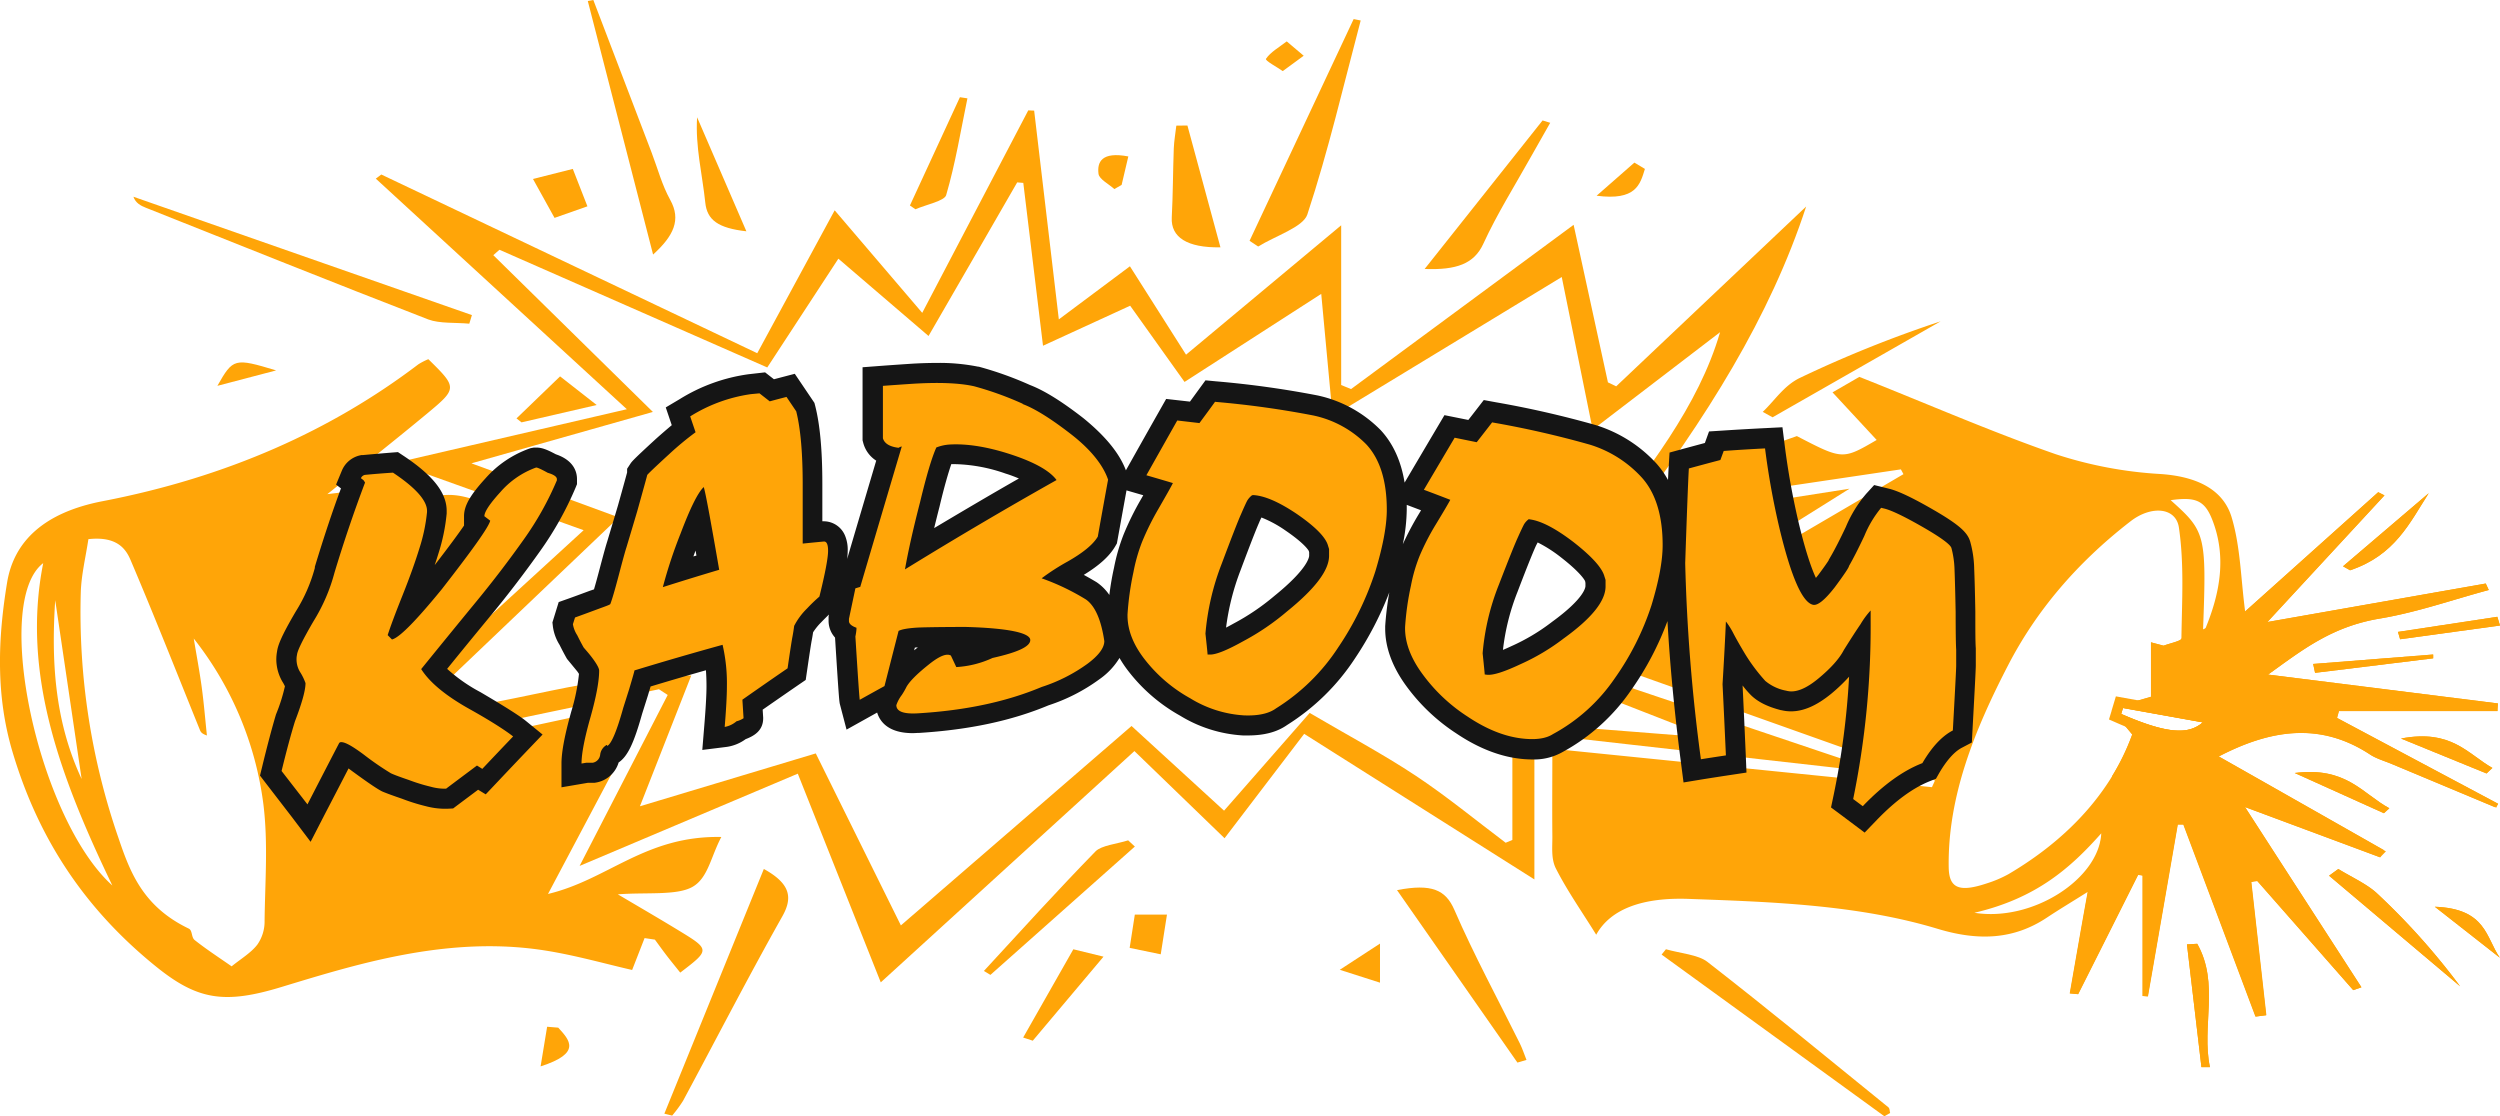
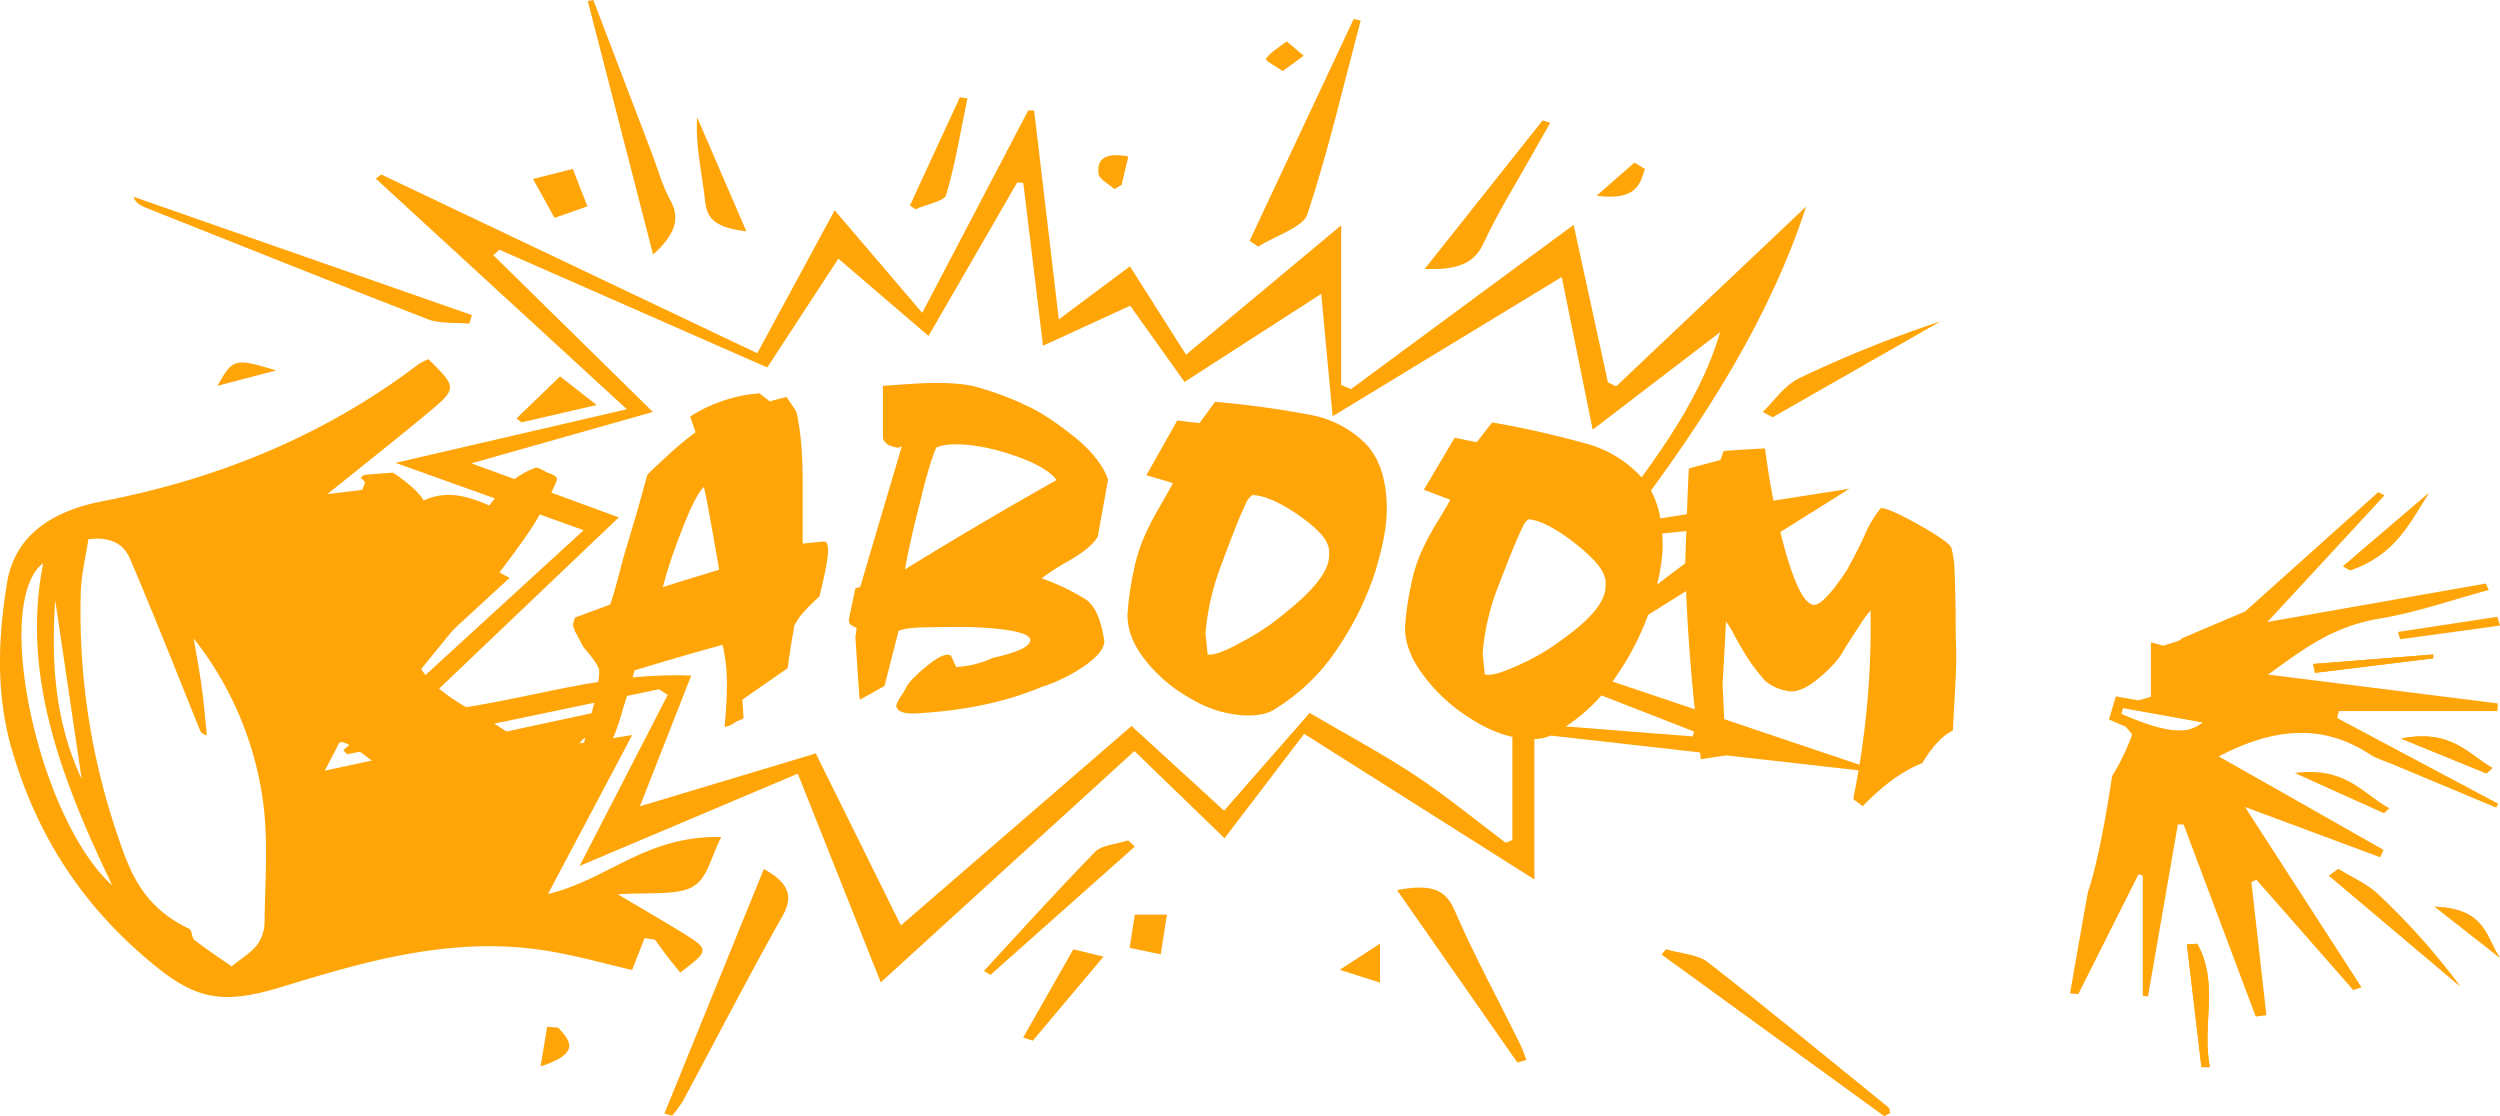
<svg xmlns="http://www.w3.org/2000/svg" viewBox="0 0 745.8 333">
  <defs>
    <style>.cls-1{fill:#ffa508;}.cls-2{fill:#ffa508;}.cls-3{fill:#ffa508;}.cls-4{fill:#ffa508;}.cls-5{fill: rgba(21,21,21,1);}</style>
  </defs>
  <g id="Layer_2" data-name="Layer 2">
    <g id="Layer_2-2" data-name="Layer 2">
-       <path class="cls-1" d="M697.11,214.13c.21-.67.43-1.33.64-2h47.3c0-.76.09-1.52.14-2.28l-68.58-8.61c10.2-7.31,18.92-14.29,33.29-16.7,11.18-1.87,21.72-5.62,32.55-8.53l-.9-1.93-65.14,11.48,34.93-37.78c-.63-.31-1.25-.63-1.87-.95l-39.7,35.58c-1.31-10-1.39-19.2-4-28-2.14-7.27-8.71-12.15-21.24-13a122.48,122.48,0,0,1-31.32-5.93c-19.58-6.82-38.22-15-58.53-23.05l-8,4.62,13.17,14.2c-10.17,5.92-10.17,5.92-23.81-1.16l-15.68,5.54,1.27,4.56c-8.12-.46-16.53-3.35-20,3.64,2,5.14,7,5.35,12.94,4.27,4-.74,8.07-1.47,12.14-2.08q20.16-3,40.36-6c.26.47.52.95.77,1.43L524.21,167c13.65,12.53,13.65,12.53,3.73,21l-19.33-10.75-31.43,20,100.06,35.58-.9,2L463.1,223.37c0,9-.08,17.47,0,25.9.05,3.32-.46,6.88,1.08,9.88,3.48,6.81,8.08,13.34,12,19.7,4.43-8,14.42-11.16,27.55-10.69,25.31.9,50.72,1.8,74.35,8.94,12.38,3.74,22.83,3.11,32.57-3.37,3.49-2.32,7.15-4.51,12.13-7.64-2,11-3.65,20.64-5.35,30.27l2.46.23q8.94-17.8,17.89-35.59l1.36.2v35.93l1.56.1q4.46-25.62,8.9-51.25h1.71q10.77,28.65,21.52,57.3l3.18-.41-4.47-39.72,1.84-.3L702,295.39l2.45-.85c-11.34-17.55-22.68-35.09-34.74-53.77l40.32,15,1.74-1.79-49.87-28.3c15.39-8,30.23-10.39,45.18-.55,1.82,1.2,4.31,1.91,6.51,2.83l30.73,12.86.93-1ZM589,272.3c18.38-4.3,28.61-13.28,37.85-23.7C626.21,262.14,606.39,275.08,589,272.3Zm41.09-40.73c-6.68,10.89-16.84,20.91-30.89,29.19a35,35,0,0,1-6.53,2.78c-8.16,2.72-11.23,1.47-11.33-4.77-.34-21,7.65-40.91,17.8-60.47,8.24-15.88,20.2-30.22,36.45-42.79,6.21-4.8,13.53-4.16,14.42,1.86,1.61,10.95.9,22.07.75,33.12,0,.72-3.45,1.42-5.3,2.13l-3.77-1v16.24l-10.34,3a1.16,1.16,0,0,0-.57,1.86c1.77,2.14,3.55,4.27,5.32,6.4A68.1,68.1,0,0,1,630.07,231.57ZM632.78,213l.54-1.78,23.83,4.29C652.66,219.48,645.73,218.62,632.78,213Zm24.39-23.82c0-.47,0-.94.05-1.39,1.06-28.41.73-29.28-9.67-38.58,7.27-1,10.06-.07,12.36,5.71,4.37,11,2.42,21.92-2,32.59C657.65,188,657.42,188.57,657.17,189.13Z" />
      <path class="cls-1" d="M202.31,277.48c-5.65-3.44-11.41-6.79-18-10.68,8.58-.66,17.53.41,22.22-2.2s5.51-9,8.66-14.91c-22.67-.46-33.74,12.71-51.71,17,8.34-15.74,16.45-31,25.12-47.41L173,221.77c1.91-4.17,12.88-3.35,8.94-10.18L87.18,232l64.88-59.64c-16.79-7.77,3.86-11.67,2.87-18.09-10.78-3.08-21-12.66-34.51-1l-7-7.78-15.76,1.92c10.84-8.73,20.35-16.23,29.59-23.9s9.22-7.83.53-16.36a20.11,20.11,0,0,0-3,1.55c-25.92,19.69-57,33.64-94.15,40.81-17.59,3.39-26.49,12.07-28.5,24.21-2.79,16.88-3.41,33.73,1.6,50.57,7.07,23.76,19.89,45.55,42.88,64.1C59,298.39,67.06,299.6,84,294.43c7.62-2.32,15.27-4.65,23.08-6.64,18-4.58,36.53-7.25,55.64-4.22,9.19,1.46,18,4,25.86,5.79,1.21-3.09,2.46-6.3,3.71-9.51l3.08.46c1.16,1.57,2.29,3.16,3.48,4.71s2.66,3.35,4.08,5.13C211.86,283.33,211.89,283.31,202.31,277.48ZM16.47,179.05q3.95,26.65,7.88,53.33C16.14,214.78,15.31,196.67,16.47,179.05Zm-3.59-11C6.34,201,18.06,232,33.51,264.16,11.48,244.31-2.46,179.77,12.88,168ZM78.93,274.65a12,12,0,0,1-2.14,7.12c-1.84,2.44-5.06,4.36-7.69,6.51-3.71-2.59-7.56-5.09-11-7.82-1.09-.85-.62-2.87-1.79-3.44-13.57-6.53-17.45-16.65-20.92-26.89a206,206,0,0,1-11.29-73.49c.18-5.27,1.48-10.52,2.27-15.8,8.34-.91,11.09,2.72,12.57,6.2,7.15,16.79,13.8,33.68,20.62,50.54.25.61.41,1.25,2.17,1.83-.51-4.79-.9-9.6-1.55-14.39s-1.58-9.68-2.38-14.53a100.22,100.22,0,0,1,20.79,49.56C80,251.5,79.07,263.11,78.93,274.65Z" />
      <path class="cls-2" d="M467.29,198.69l84.45-52.9-66.6,10.44c23.94-31.45,42.93-61.75,53.67-94.62l-56.67,53.64-2.46-1.18c-3.36-15.43-6.72-30.85-10.24-47l-66.4,49-2.94-1.21V67.21l-46.28,38.6C347.9,96.48,343,88.72,337.08,79.44L315.87,95.28,308.51,33l-1.76-.07c-10.22,19.53-20.44,39.05-31.63,60.4L249,62.74,225.9,105.37,113.75,52.06l-1.64,1.23L187,122.08l-69,16,56.11,20.09c-24.55,22.47-48.12,44.06-71.69,65.65l1.16,1.21,93-19.41,2.61,1.7c-8.72,16.93-17.44,33.85-26.28,51L238,230.8l24.75,62.26,75.67-69,26.89,26,23.75-31.14,68.68,43.43V218.89L556.17,230l.43-1.23Zm37.74,21-53.86-4.23v35.11l-2,.84c-8.9-6.69-17.36-13.7-26.84-20-9.67-6.41-20.34-12.1-31.63-18.73l-25.54,29.16-27.6-25.26c-23.92,20.67-46.37,40.08-68.81,59.49l-25.39-51.31-52.46,15.77,15.31-39c-30.11-1.16-54.27,9.59-82.78,11.11l61.16-58.29-43.95-16.13,54.13-15.33L147.16,76.12,149,74.51l79.89,35.11L250.1,77.17,277,100.23c9.4-16.28,17.93-31,26.45-45.82l1.82.15c1.9,15.71,3.8,31.43,5.88,48.58l26-11.94,16.22,22.74,40.78-26.27c1.09,11.74,2.16,23.16,3.4,36.5l68.35-41.53c3.16,15.57,6.05,29.83,9.23,45.54l38-29.08c-6.41,22.07-21.69,41.42-37.76,62.06L517.49,157c-8.63,6.49-18.31,13.58-27.68,20.87s-18.73,15-28.76,23.06l44.3,17.3C505.24,218.72,505.13,219.18,505,219.65Z" />
      <path class="cls-2" d="M372.77,71.84,403.82,5.69l2.1.42C400.8,25.42,396.32,44.84,390,64c-1.25,3.76-9.59,6.39-14.66,9.54Z" />
      <path class="cls-2" d="M227.87,259.23c8,4.43,8.65,8.58,5.5,14.16-10.27,18.24-19.75,36.69-29.6,55a40,40,0,0,1-3.25,4.42l-2.33-.58Z" />
      <path class="cls-2" d="M194.83,75.94C188.15,50,181.75,25.14,175.35.3L177,0l17.4,45.55c1.8,4.71,3.05,9.57,5.55,14.1C203.23,65.55,201,70.33,194.83,75.94Z" />
      <path class="cls-2" d="M416.76,265.54c10.38-2,14.51-.09,17.12,5.92,5.81,13.4,12.94,26.53,19.5,39.78.8,1.62,1.34,3.3,2,4.95l-2.7.8Z" />
      <path class="cls-2" d="M562.14,333l-66.45-48.23,1.29-1.59c4.18,1.2,9.62,1.62,12.34,3.74,18.33,14.25,36.09,28.86,54,43.39.48.39.37,1.13.54,1.71Z" />
      <path class="cls-2" d="M140,96.56c-4.1-.38-8.85,0-12.2-1.25C99.58,84.38,71.61,73.14,43.57,62c-1.62-.64-3.11-1.43-3.77-3.31L140.78,94Z" />
      <path class="cls-2" d="M425,80.24l35.18-44.31,2.28.7c-1.88,3.32-3.78,6.63-5.64,9.95-4.85,8.69-10.24,17.26-14.31,26.13C439.76,78.72,434.48,80.6,425,80.24Z" />
-       <path class="cls-2" d="M354.23,37.44l9.85,36.34c-9.92.18-14.82-3-14.52-8.89.36-6.85.35-13.72.6-20.58.09-2.28.5-4.55.76-6.83Z" />
      <path class="cls-2" d="M293.52,289.65c11-11.93,21.85-23.94,33.3-35.67,1.76-1.79,6.42-2.22,9.73-3.29l2,1.85-43.09,38.29Z" />
      <path class="cls-2" d="M525.86,122.87c3.63-3.44,6.3-7.82,11.07-10.13a355.57,355.57,0,0,1,42-16.88l-50.14,28.63Z" />
      <path class="cls-2" d="M271.45,61.3,286.36,29l2.24.34c-2,9.64-3.55,19.34-6.34,28.87-.52,1.76-6,2.83-9.17,4.22Z" />
      <path class="cls-2" d="M222.66,69c-8.39-.94-11.73-3.35-12.26-8.56-.87-8.39-3-16.71-2.44-25.45Z" />
      <path class="cls-1" d="M733.91,294.24l-39.1-33,2.76-2c3.95,2.45,8.66,4.51,11.7,7.42A206.3,206.3,0,0,1,733.91,294.24Z" />
      <path class="cls-2" d="M320.2,283.19l9,2.2-21.1,25.07-2.87-.94C310.17,300.84,315.11,292.16,320.2,283.19Z" />
      <path class="cls-1" d="M659.27,318.35h-2.54l-4.32-36.62,3.07-.18C662.2,293.46,656.69,306.16,659.27,318.35Z" />
      <path class="cls-2" d="M165.43,65,159,53.39l11.88-3,4.36,11.16Z" />
      <path class="cls-2" d="M154.08,124.82l13-12.54L178,120.82,155.58,126Z" />
      <path class="cls-1" d="M724.51,147.13c-5.69,8.87-10.07,18.51-23.46,23l-2.1-1.18Z" />
      <path class="cls-2" d="M348.13,272.84c-.69,4.43-1.24,7.93-1.86,11.85L337,282.77c.51-3.29,1-6.49,1.54-9.93Z" />
      <path class="cls-1" d="M743.53,229.09l-1.75,1.65-25.52-10.42C731.33,217.44,736.12,224.89,743.53,229.09Z" />
      <path class="cls-1" d="M712.79,241.12l-1.63,1.48-26.6-12C700,228.64,704.74,236.76,712.79,241.12Z" />
      <path class="cls-1" d="M745.75,285.71,726.36,270.5C741.74,271.07,741.57,279.72,745.75,285.71Z" />
      <path class="cls-2" d="M490.71,50.39c-1.44,4.7-2.67,9.53-14.41,8l11.27-9.88Z" />
      <path class="cls-1" d="M725.87,195.25c0,.38,0,.76,0,1.14l-35.24,4.33c-.19-.89-.37-1.77-.56-2.65Z" />
-       <path class="cls-1" d="M745.8,186.59,716,190.7l-.66-2.19L745,184C745.27,184.84,745.53,185.71,745.8,186.59Z" />
      <path class="cls-2" d="M336.6,46.67l-2,8.5-2.17,1.23c-1.65-1.5-4.49-2.92-4.72-4.52C327.25,48.33,328.65,45.15,336.6,46.67Z" />
      <path class="cls-2" d="M399.68,289.31l12-7.82v11.66Z" />
      <path class="cls-2" d="M166.54,306.57c3.45,3.79,7,7.6-5.27,11.56.8-4.85,1.38-8.34,1.95-11.83Z" />
      <path class="cls-2" d="M388.92,16.63l-6.25,4.58c-1.77-1.26-5.34-3.11-5-3.67,1.34-2,4-3.5,6.19-5.19Z" />
      <path class="cls-2" d="M64.85,115.1c4.69-8.26,5.07-8.35,17.53-4.6Z" />
      <path class="cls-2" d="M659.27,318.35h-2.54l-4.32-36.62,3.07-.18C662.2,293.46,656.69,306.16,659.27,318.35Z" />
-       <path class="cls-2" d="M712.79,241.12l-1.63,1.48-26.6-12C700,228.64,704.74,236.76,712.79,241.12Z" />
      <path class="cls-2" d="M699,168.92l25.56-21.79c-5.69,8.87-10.07,18.51-23.46,23Z" />
      <path class="cls-2" d="M690.06,198.07l35.81-2.82c0,.38,0,.76,0,1.14l-35.24,4.33C690.43,199.83,690.25,199,690.06,198.07Z" />
      <path class="cls-2" d="M733.91,294.24l-39.1-33,2.76-2c3.95,2.45,8.66,4.51,11.7,7.42A206.3,206.3,0,0,1,733.91,294.24Z" />
      <path class="cls-2" d="M745.75,285.71,726.36,270.5C741.74,271.07,741.57,279.72,745.75,285.71Z" />
      <path class="cls-2" d="M716.26,220.32c15.07-2.88,19.86,4.57,27.27,8.77l-1.75,1.65Z" />
      <path class="cls-2" d="M697.23,214.2l.52-2.07h47.3c0-.76.09-1.52.14-2.28l-68.58-8.61c10.2-7.31,18.92-14.29,33.29-16.7,11.18-1.87,21.72-5.62,32.55-8.53l-.9-1.93-65.14,11.48,34.93-37.78c-.63-.31-1.25-.63-1.87-.95l-39.7,35.58-11.89,5.05-.66.28-6.48,2.75c0,.72-3.45,1.42-5.3,2.13l-3.77-1v16.24l-10.15,2.92a1.29,1.29,0,0,0-.64,2.07l5.2,6.25a68.1,68.1,0,0,1-6,12.45c-1.34,9.06-4.17,25.79-7.2,34.52-2,11-3.65,20.64-5.35,30.27l2.46.23q9-17.86,17.94-35.7l1.31.31v35.93l1.55.13q4.46-25.63,8.91-51.28h1.71q10.77,28.65,21.52,57.3l3.18-.41-4.47-39.72,1.51-.67q14.45,16.44,28.88,32.9l2.45-.85c-11.34-17.55-22.68-35.09-34.74-53.77l40.32,15,1-2.2q-24.62-14-49.15-27.89c15.39-8,30.23-10.39,45.18-.55,1.82,1.2,4.31,1.91,6.51,2.83l31.1,13,.55-1.17ZM632.78,213l.54-1.78,23.83,4.29C652.66,219.48,645.73,218.62,632.78,213Z" />
      <path class="cls-2" d="M715.38,188.51,745,184c.27.87.53,1.74.8,2.62L716,190.7Z" />
      <path class="cls-3" d="M633.32,211.17l23.83,4.29a10.07,10.07,0,0,1-7.07,2.49c-4.18,0-9.7-1.67-17.3-5l.54-1.78m-2.11-3.43-.77,2.57-.51,1.69,0,.07-.78,2.56,2.44,1.07c8.3,3.63,14,5.25,18.51,5.25a13,13,0,0,0,9.07-3.25l4.58-4.11-6.05-1.08-20.28-3.65-3.55-.64-2.64-.48Z" />
-       <path class="cls-5" d="M87,243.64l-7.7-10-1.74-2.27.68-2.78c1.5-6.16,2.85-11.26,4-15.15l.06-.21.08-.21A51.18,51.18,0,0,0,85,204.71l-.48-.91a13.25,13.25,0,0,1-2.09-7.19,12.69,12.69,0,0,1,.22-2.25c.22-1.64,1-4.14,5.62-12a47.65,47.65,0,0,0,5.65-12.92l0-.17,0-.17c2.43-8,5-15.9,7.8-23.4l-1.46-1.13,1.75-4.23a7.67,7.67,0,0,1,5.33-4.48l.44-.1.44,0c2.81-.26,5.61-.5,8.42-.73l2.07-.16,1.72,1.14c8.75,5.82,12.82,11,12.82,16.38v.55l0,.26a56.13,56.13,0,0,1-2.48,12c-.33,1.08-.7,2.21-1.09,3.38,4.57-5.93,7.22-9.56,8.75-11.8V154c0-3.07,1.77-6.22,6.32-11.21a31.62,31.62,0,0,1,13.1-8.94l.43-.15,1-.18H160c1.56,0,3,.49,5.81,2,5.48,1.85,6.32,5.4,6.32,7.4v1.52l-.44,1.08a98.72,98.72,0,0,1-10.5,18.79c-4.51,6.36-9.34,12.7-14.41,18.87-4.36,5.27-8.85,10.75-13.39,16.36a48.93,48.93,0,0,0,9.76,6.85l.1.05c7.18,4.21,11.76,7.11,13.61,8.61l5,4.08-4.48,4.68q-4.59,4.81-9.17,9.66l-3.31,3.5-2.27-1.38-6,4.49-1.46,1.1-1.83.09c-.25,0-.52,0-.79,0a22.47,22.47,0,0,1-5.53-.77,57.93,57.93,0,0,1-7.09-2.22c-2.61-.89-4.41-1.55-5.65-2.06l-.25-.11-.24-.12c-1.09-.58-3-1.75-8.81-6l-1-.75q-3.48,6.74-7,13.5l-4.32,8.39Zm462.3-.48-3.07-2.28.79-3.75a234.44,234.44,0,0,0,4.6-35.26,51,51,0,0,1-5.34,5.1c-4.35,3.54-8.25,5.24-12,5.24a11.8,11.8,0,0,1-2.46-.26l-.4-.09-.11,0c-3.94-1-6.85-2.44-8.9-4.42a27.63,27.63,0,0,1-2.56-2.95c.34,7,.65,13.92.94,20.62l.22,5.36-5.3.8c-2.47.37-4.94.76-7.41,1.15l-6.07,1-.79-6.09c-1.92-14.84-3.26-28.91-4-42.05a89.32,89.32,0,0,1-10.85,20.61,58.73,58.73,0,0,1-20.27,18.36,17.3,17.3,0,0,1-9.24,2.31,31.93,31.93,0,0,1-4.12-.28c-6-.77-12.26-3.28-18.47-7.46a56.87,56.87,0,0,1-15-14.22c-4.14-5.69-6.26-11.44-6.26-17.07v-.73a93.78,93.78,0,0,1,1.23-10.09,99.5,99.5,0,0,1-10.24,19.7A66.3,66.3,0,0,1,384,216.26c-3,2.12-6.83,3.14-11.75,3.14l-1.46,0a40.43,40.43,0,0,1-18.74-5.9,50.55,50.55,0,0,1-15.27-13.08,34.77,34.77,0,0,1-2.81-4.14,21.06,21.06,0,0,1-6,6.36,53.88,53.88,0,0,1-15.17,7.77c-11,4.6-23.61,7.29-38.51,8.23-.71,0-1.37.07-2,.07-7.43,0-9.84-3.57-10.62-6.14l-9.13,5.09-1.95-7.46c-.21-.8-.3-1.16-1.48-20v0a7.41,7.41,0,0,1-1.93-5v-1.29l.12-.58c-.52.49-1.28,1.24-2.36,2.35a17.57,17.57,0,0,0-2.38,2.95c-.12.83-.26,1.66-.42,2.48s-.48,2.84-1.4,9.14l-.38,2.59-2.15,1.47c-3.55,2.44-7.13,4.92-10.69,7.4l.15,2.38v.19c0,3.86-3,5.37-5.24,6.23a12.52,12.52,0,0,1-5.62,2.3l-7.3.91.6-7.33c.43-5.18.65-9.13.65-11.72,0-1.68-.06-3.25-.17-4.72-5.5,1.56-11,3.18-16.51,4.84-.21.73-.81,2.73-.81,2.73l-1.72,5.44c-2.45,8.76-4.31,12.67-7,14.5a8.53,8.53,0,0,1-6.79,6l-.4.07H177l-1.56,0h-.09l-7.85,1.34v-7.08c0-3.56,1-8.63,2.92-15.52a58.92,58.92,0,0,0,2.3-11.23c-.11-.18-.28-.43-.49-.73L169.51,197l-.35-.42-.27-.47c-.66-1.19-1.32-2.44-1.95-3.72a13.74,13.74,0,0,1-2-5.48l-.14-1.23,1.87-6.07,2.82-1c1.7-.6,3.85-1.4,6.47-2.37l1.24-.42c.37-1.25.89-3.1,1.61-5.84,1.54-5.85,2.07-7.63,2.34-8.45l3.16-10.59c1.79-6.38,2.5-9,2.77-10v-1.1l1-1.53c.42-.61.78-1.14,7.45-7.25l.07-.07c2.05-1.82,3.61-3.16,4.8-4.15l-1.79-5.3,4.16-2.47a52.39,52.39,0,0,1,20.47-7.42l5-.57,2.64,2.06,6.22-1.63,5.86,8.68.26,1c1.41,5.63,2.1,13.2,2.1,23.14v11.18h.4a6.9,6.9,0,0,1,6.38,4.3,10.94,10.94,0,0,1,.79,4.45,21.49,21.49,0,0,1-.17,2.49q4.33-14.69,8.67-29.33a9,9,0,0,1-3.87-5.31l-.2-.75v-21.8l5.52-.42c2.81-.21,5.62-.4,8.43-.59s5.62-.28,8.11-.28a58.43,58.43,0,0,1,12.43,1.12l.18,0a103.05,103.05,0,0,1,15.28,5.47c4.27,1.64,9.48,4.87,15.93,9.89l.11.09c6.53,5.34,10.65,10.41,12.57,15.47l.85-1.51q4.6-8.21,9.22-16.36l1.94-3.43,7.1.8,4.63-6.35,3.39.32a286.49,286.49,0,0,1,30,4.18,37.45,37.45,0,0,1,18.78,10.26l.1.1c3.7,4,6.09,9.22,7.13,15.65l.55-.93q4.59-7.8,9.18-15.55l2.16-3.64,7.12,1.43c.8-1,4.61-5.94,4.61-5.94l3.58.66a293,293,0,0,1,29.77,6.8,40.9,40.9,0,0,1,18.36,11.7l.09.11a26.7,26.7,0,0,1,3.16,4.57c.08-1.71.14-3,.2-3.91l.26-4.26,4.12-1.13,6.42-1.73,1.24-3.44,3.91-.25c4.12-.27,8.31-.51,12.45-.72l5.54-.28.69,5.51a224.56,224.56,0,0,0,4.19,23.15c2.17,9,3.93,13.79,5.1,16.28l.8-1c1.66-2.24,2.55-3.52,3-4.23v-.1l.8-1.38c1.15-2,2.61-4.85,4.33-8.49a37.55,37.55,0,0,1,6.06-9.88l2.39-2.62,4.42,1.09c1.75.44,5,1.54,12.87,6.07,8.48,4.87,10.54,7.11,11.34,9.64a32.41,32.41,0,0,1,1.2,7.73v.16c.13,3.07.25,7.33.35,13v.11c0,5.42,0,9.09.14,10.92v5c0,.79-.12,3.73-1,19.68l-.18,3.4-3,1.58c-2.19,1.14-4.5,3.72-6.7,7.47l-1,1.76-1.9.76c-5,2-10.26,5.86-15.73,11.52l-3.65,3.79ZM272.71,194l.46-.37.65-.51-.9.07Zm185.55-31.31c-.55,1.18-2,4.54-5.57,13.91a67.32,67.32,0,0,0-4.33,17.28c.76-.31,1.62-.7,2.63-1.17a59.41,59.41,0,0,0,11.76-7l.22-.17c9.74-7.06,10-10.36,10-10.71v-1s-.08-.24-.08-.24l0-.18s-.82-2.15-7.17-7.1a41,41,0,0,0-7-4.49Zm-82.6-6.88c-.56,1.23-2,4.73-5.62,14.42a72.64,72.64,0,0,0-4.28,17c.66-.34,1.4-.74,2.24-1.21a68.5,68.5,0,0,0,12-8.1l.19-.16c10.07-8.14,10.36-11.64,10.36-12v-1s-.07-.22-.07-.22l0-.1c-.12-.26-1.2-2.22-7-6.18a35,35,0,0,0-7.16-3.88C376.11,154.74,375.66,155.78,375.66,155.78Zm-52.32,15.7c1.21.66,2.44,1.36,3.68,2.1l.18.11.18.13a14.52,14.52,0,0,1,3.56,3.64c.35-2.82.81-5.51,1.38-8.05a56.37,56.37,0,0,1,2.88-10A85.49,85.49,0,0,1,340.34,149l.72-1.26-5-1.45-2.87,15.83-.54.93C330.9,166,327.92,168.67,323.34,171.48ZM206.86,166l.9-.27c-.09-.51-.18-1-.26-1.48C207.28,164.83,207.06,165.41,206.86,166Zm212.8-15.39c0,.47,0,.94,0,1.41a52.92,52.92,0,0,1-1.17,10.33,90.85,90.85,0,0,1,4.64-8.79l.8-1.33Zm-135.89-12.1c-.82,2.42-2,6.32-3.48,12.58q-.87,3.38-1.61,6.45c8.4-5,16.85-10,25.28-14.8-1.13-.46-2.44-1-4-1.47a48.4,48.4,0,0,0-14.79-2.8q-.7,0-1.38,0Z" />
      <path class="cls-4" d="M117.23,141c6.77,4.5,10.16,8.34,10.16,11.4v.35a51.12,51.12,0,0,1-2.24,10.73q-1.89,6.16-5.06,14.11c-2.11,5.27-3.59,9.24-4.44,11.88l1.28,1.3c2.21-.52,7.16-5.57,14.87-15,9.2-11.81,14-18.55,14.44-20.44L144.5,154c0-1.3,1.59-3.71,4.77-7.2a25.57,25.57,0,0,1,10.64-7.32c.33-.06,1.5.46,3.5,1.57,1.81.53,2.72,1.16,2.72,1.89v.35a92,92,0,0,1-9.87,17.63q-6.69,9.44-14.13,18.49T125.65,199.6c2.53,4,7.37,8,14.55,12s11.4,6.9,12.87,8.1q-4.6,4.81-9.19,9.67l-1.59-1q-4.6,3.44-9.22,6.91a15.66,15.66,0,0,1-4.6-.59,53.5,53.5,0,0,1-6.49-2c-2.42-.83-4.21-1.47-5.36-2a87.57,87.57,0,0,1-8.06-5.55c-3.67-2.74-6-4-7.08-3.7a.7.7,0,0,0-.31.24q-4.73,9.11-9.45,18.28L84,230q2.22-9.1,4-14.84,3.14-8.18,3.14-11.37a16.55,16.55,0,0,0-1.42-3,7.32,7.32,0,0,1-1.26-4.15,6.45,6.45,0,0,1,.15-1.33q.15-1.8,4.87-9.91a53.23,53.23,0,0,0,6.3-14.55q4.23-14,9.12-26.89a8,8,0,0,0-.46-.71l-.77-.59a1.66,1.66,0,0,1,1.23-1C111.66,141.41,114.44,141.17,117.23,141Zm109.34-23.66,3.06,2.39c1.66-.45,3.31-.89,5-1.32l2.9,4.3q1.92,7.65,1.93,21.69v17.76c2.09-.21,4.18-.42,6.27-.61.87-.08,1.3.84,1.3,2.76q0,3.21-2.59,13.67a47.41,47.41,0,0,0-3.69,3.55,20.24,20.24,0,0,0-3.84,5.19c-.13,1.08-.3,2.16-.51,3.25s-.7,4.22-1.45,9.4q-6.75,4.63-13.48,9.36c.12,1.84.23,3.69.35,5.53a7,7,0,0,1-2.11.92,7.44,7.44,0,0,1-3.52,1.68q.66-8,.66-12.21a50.82,50.82,0,0,0-1.29-12.29Q202.38,196,189.27,200c0,.21-.54,2.1-1.6,5.67-.59,1.85-1.17,3.7-1.76,5.55q-2.88,10.37-4.79,11.34v-.31l-.16,0a3.82,3.82,0,0,0-1.91,2.85,2.73,2.73,0,0,1-2.22,2.44c-.75,0-1.4,0-1.94,0l-1.41.24q0-4.44,2.69-13.88,2.58-9.21,2.57-13.85c0-.62-.58-1.75-1.75-3.37s-2.26-2.78-2.88-3.53c-.65-1.17-1.29-2.38-1.91-3.65a8.61,8.61,0,0,1-1.29-3.29l.63-2c1.71-.61,3.89-1.42,6.54-2.4s3.91-1.39,4-1.64q.78-2,2.54-8.7t2.26-8.18q1.61-5.37,3.2-10.72,3-10.73,3-10.87c.24-.35,2.42-2.44,6.56-6.23a90.68,90.68,0,0,1,7.86-6.52c-.53-1.58-1.07-3.15-1.6-4.73A46.25,46.25,0,0,1,224,117.58Zm-16.67,28q-2.55,2.4-6.89,13.88a139.62,139.62,0,0,0-5.27,15.93q8.4-2.67,16.81-5.17Q210.41,146,209.9,145.25Zm95.19-24.8c3.65,1.37,8.49,4.38,14.52,9.07s9.56,9.35,10.95,13.48q-1.55,8.49-3.07,17c-1.39,2.35-4.4,4.81-9,7.43a66.33,66.33,0,0,0-7.75,5,69,69,0,0,1,13.22,6.32q4.06,2.85,5.48,12.41c0,2-1.67,4.27-5,6.75a48.66,48.66,0,0,1-13.7,6.94c-10.52,4.42-22.77,7-36.74,7.85-4.4.28-6.6-.51-6.6-2.44a10.75,10.75,0,0,1,1.61-3,21.78,21.78,0,0,0,1.45-2.52q1.46-2.47,6.45-6.46c2.46-2,4.34-3,5.62-3.05a2,2,0,0,1,1.14.25c.54,1.14,1.08,2.29,1.61,3.43a29.76,29.76,0,0,0,10.82-2.72c7.5-1.67,11.26-3.4,11.25-5.34,0-2.11-6.39-3.55-19.16-3.91-8.81,0-13.64.14-14.5.19-2.89.18-4.76.52-5.63,1l-4.2,16.45c-2.46,1.35-4.92,2.72-7.38,4.09q-.16-.61-1.3-18.89a16.7,16.7,0,0,0,.32-2.14v-.46c-1.5-.53-2.24-1.21-2.24-2v-.66l1.92-9.1,1.45-.43q6.19-21,12.38-41.86h-.16a3.13,3.13,0,0,0-.79.37q-4-.5-4.67-2.86V115.11q4.19-.31,8.37-.59c8.25-.54,14.53-.26,18.83.71A96.48,96.48,0,0,1,305.09,120.45Zm10.15,22.73c-1.94-2.72-6.4-5.29-13.38-7.61s-13.2-3.33-18.37-3.06a13.07,13.07,0,0,0-4.16.89q-2,4.41-4.84,16.25-3.06,11.86-4.52,20.12Q292.59,155.92,315.24,143.18Zm47.28-23.39a276.87,276.87,0,0,1,29.3,4.07,31.32,31.32,0,0,1,15.76,8.6c4.08,4.37,6.13,10.9,6.13,19.53q0,7-3.38,18.25a89.42,89.42,0,0,1-11.12,22.81A60,60,0,0,1,380.7,211.3q-3.22,2.37-9.64,2.11a34.59,34.59,0,0,1-16-5.1,44.45,44.45,0,0,1-13.54-11.56q-5.16-6.6-5.16-13.14v-.31a85,85,0,0,1,1.77-12.63,50.7,50.7,0,0,1,2.6-9.08,79.43,79.43,0,0,1,4.81-9.71c2.38-4.13,3.84-6.71,4.36-7.77-2.63-.79-5.27-1.56-7.91-2.33q4.61-8.19,9.21-16.34l6.62.77C359.4,124.07,361,121.92,362.52,119.79Zm10.94,27.9a5.82,5.82,0,0,0-1.46,1.7q-.63,1.26-1.77,3.9-1.29,2.85-5.78,14.82a74.84,74.84,0,0,0-4.84,20.81q.63,5.75.63,6.26h.67c1.81.06,5.14-1.29,10-4a73.3,73.3,0,0,0,13-8.84c8.39-6.78,12.58-12.27,12.58-16.65V163.8c-.1-.34-.21-.68-.31-1-.66-2.49-3.78-5.68-9.36-9.51-5.37-3.61-9.73-5.46-13.06-5.6Zm71.73-21.76a286,286,0,0,1,29.13,6.64,34.78,34.78,0,0,1,15.64,10C494,147.28,496,154,496,162.62q0,7-3.35,18a81.15,81.15,0,0,1-11,21.83A52.55,52.55,0,0,1,463.27,219c-2.14,1.39-5.33,1.8-9.58,1.26q-7.71-1-15.9-6.5a50.51,50.51,0,0,1-13.49-12.75q-5.13-7-5.14-13.58v-.32a82.24,82.24,0,0,1,1.77-12.47,47.25,47.25,0,0,1,2.59-8.85,71.35,71.35,0,0,1,4.78-9.29q3.57-5.88,4.35-7.39-3.93-1.53-7.88-3,4.59-7.78,9.18-15.53l6.58,1.34C442.09,129.94,443.64,127.93,445.19,125.93Zm10.88,28.86a5.15,5.15,0,0,0-1.44,1.57q-.63,1.2-1.77,3.75-1.28,2.73-5.75,14.31a71,71,0,0,0-4.81,20.38q.61,5.8.62,6.32l.67.08c1.8.21,5.11-.85,9.94-3.12a64.24,64.24,0,0,0,12.94-7.7c8.34-6,12.5-11.17,12.5-15.55v-1.91c-.11-.35-.21-.69-.32-1-.65-2.55-3.74-6-9.29-10.33q-8-6.1-13-6.74Zm70.49-21a230.81,230.81,0,0,0,4.3,23.76q5.22,21.72,10,22.78,2.05.47,6.49-5.23,4.24-5.72,4.24-6.34,1.89-3.26,4.59-9a32.37,32.37,0,0,1,5-8.36l1,.24c2.1.52,5.88,2.32,11.34,5.45s8.32,5.26,8.63,6.3a27.93,27.93,0,0,1,.92,6.3q.18,4.53.34,12.89c0,5.54.05,9.28.16,11.24v4.64q0,1.44-1,19.36-4.87,2.53-9.09,9.75Q564.83,231,555.7,240.5l-2.86-2.13A255.82,255.82,0,0,0,558.05,185v-2.88a24.27,24.27,0,0,0-3,4.07q-1.89,2.75-5,7.73-2,3.86-7.57,8.48t-9.35,3.71l-.31-.07a13.57,13.57,0,0,1-6.2-2.91,53.89,53.89,0,0,1-5.85-7.75c-1.4-2.31-2.57-4.36-3.53-6.16a22.7,22.7,0,0,0-2.37-3.82q-.31,7.31-1,18.69.51,10.32,1,21.26c-2.48.37-5,.76-7.46,1.15A532.22,532.22,0,0,1,502.73,168q.78-23.19,1.09-28.25c3.13-.85,6.27-1.7,9.4-2.52l1-2.7Q520.39,134.08,526.56,133.77Z" />
    </g>
  </g>
</svg>